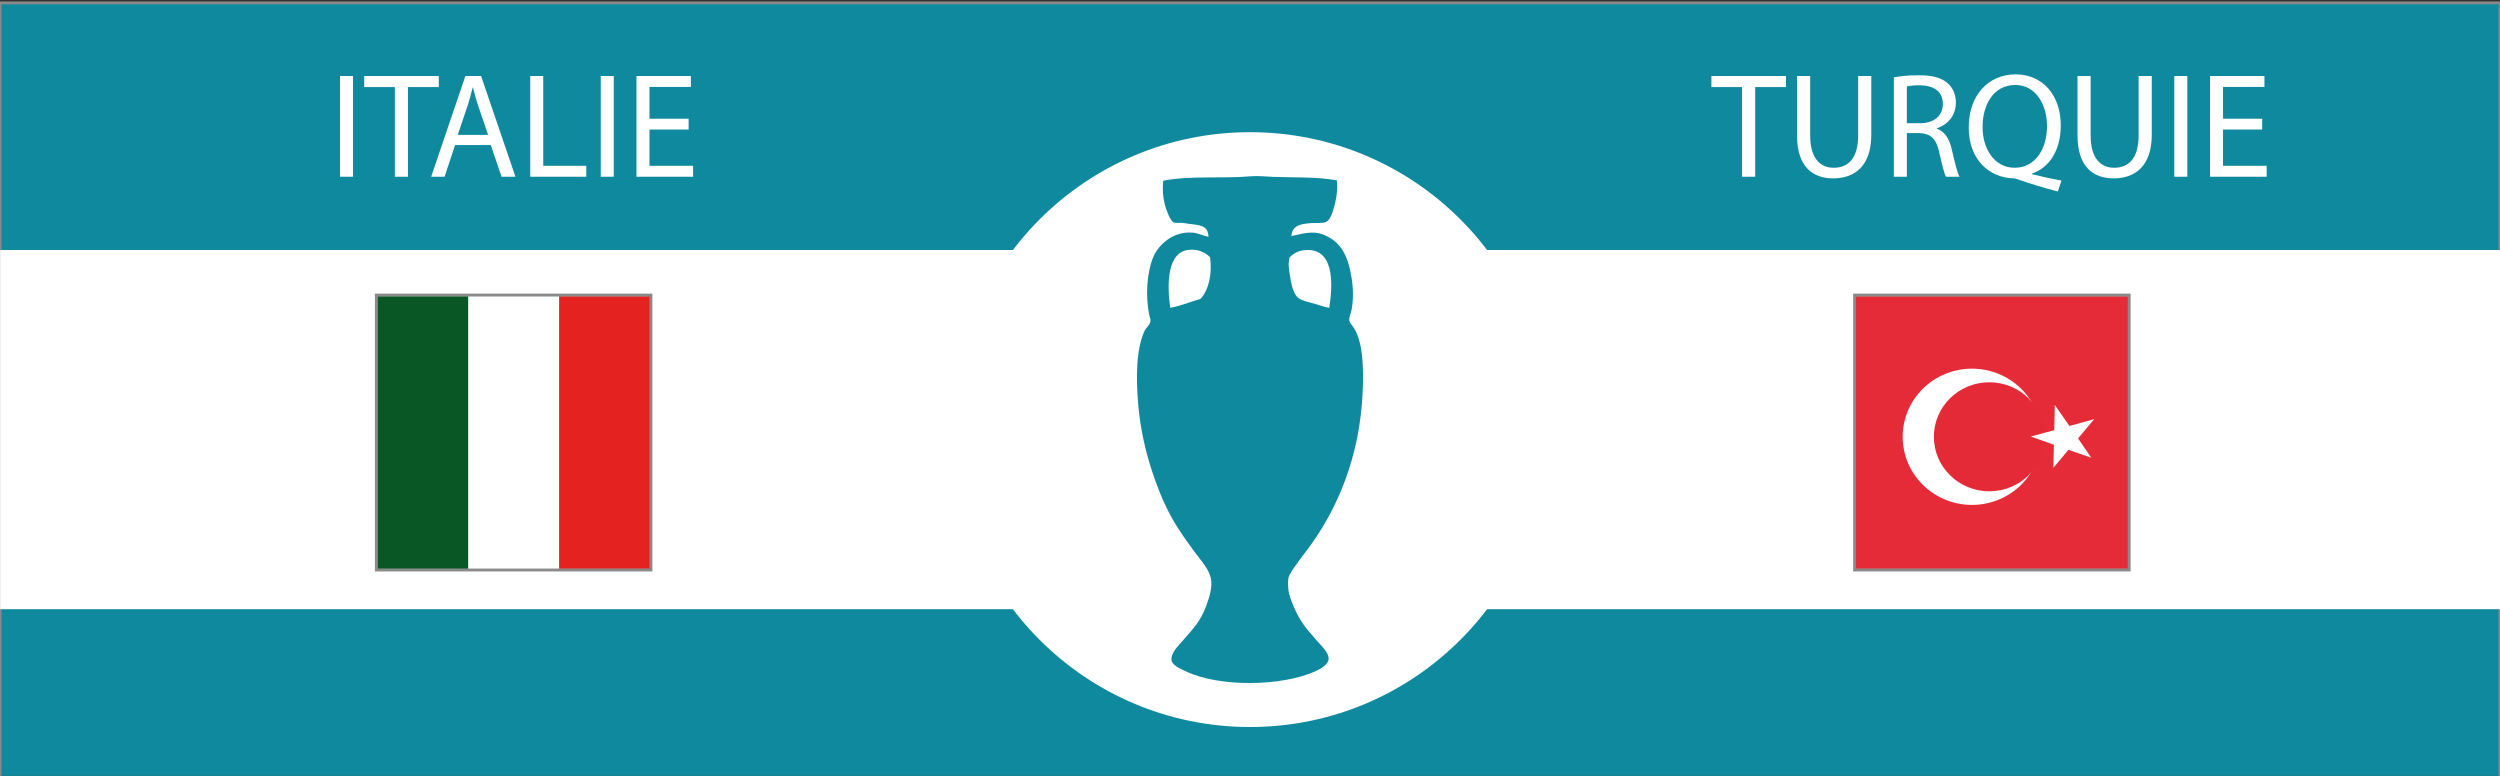
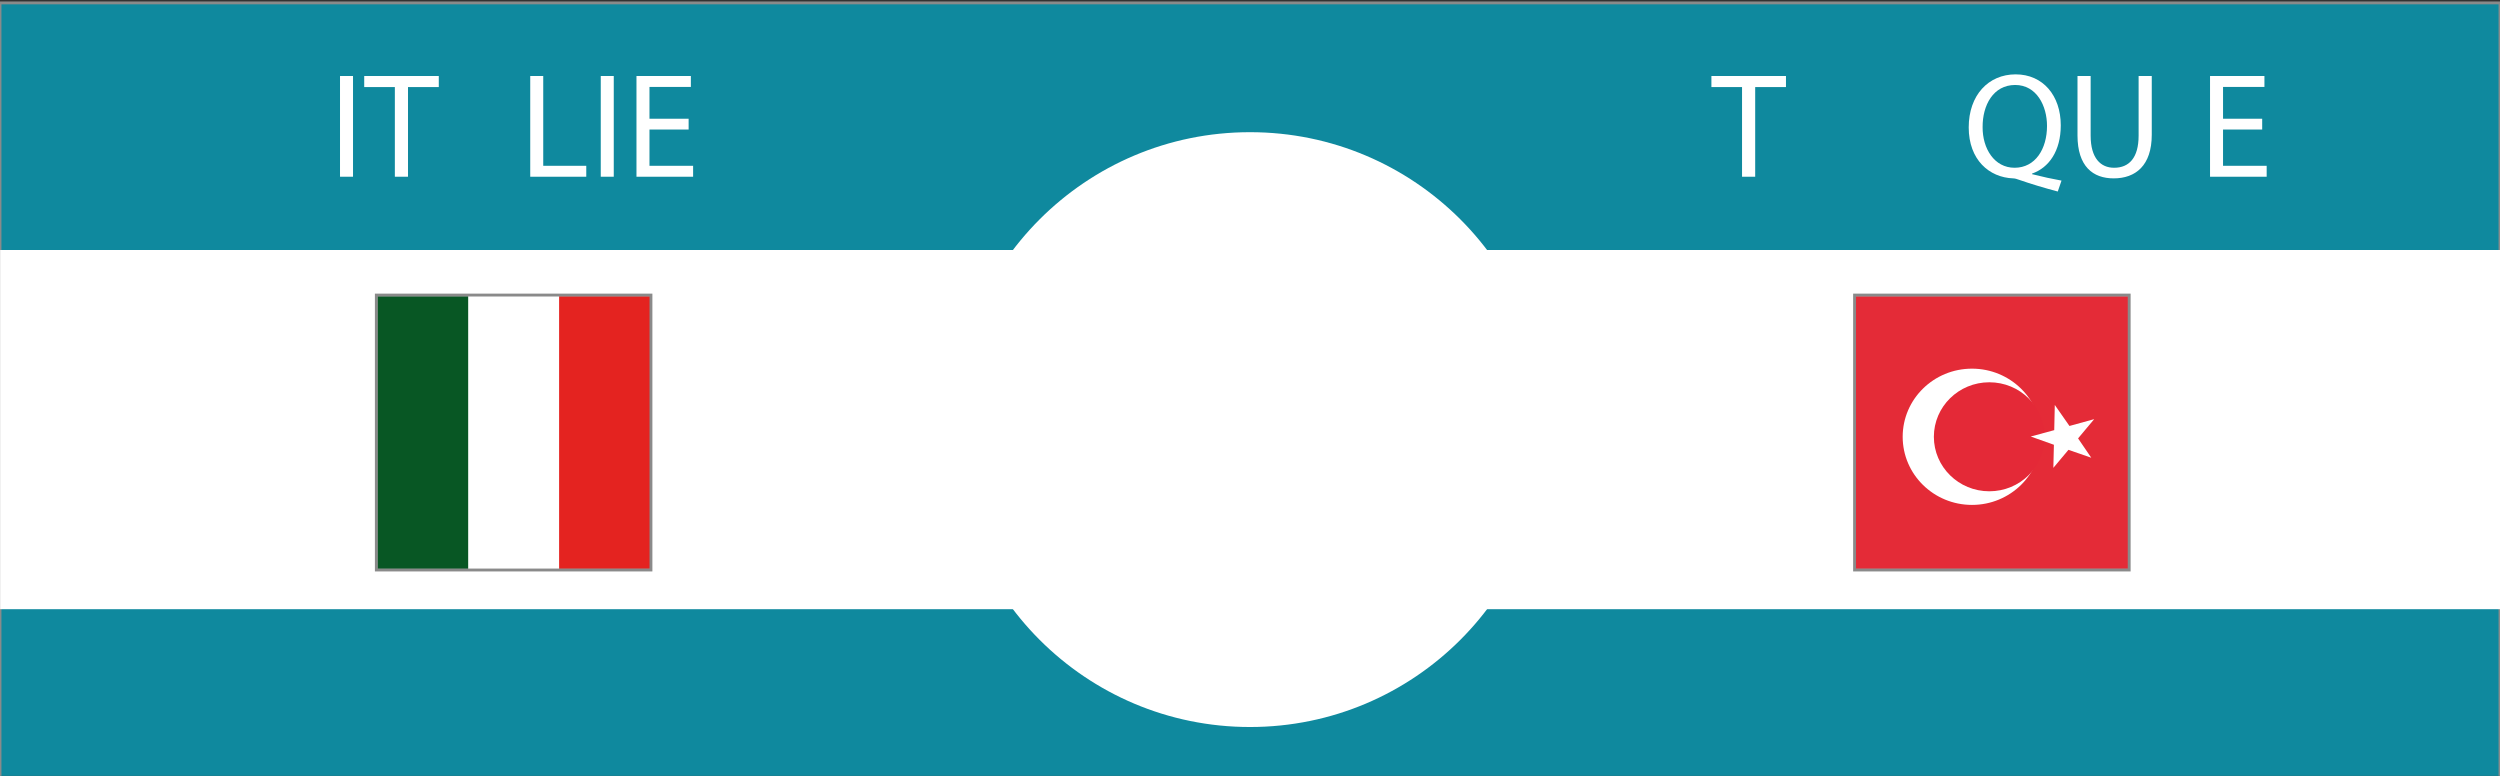
<svg xmlns="http://www.w3.org/2000/svg" version="1.1" id="Fond_bleu" x="0px" y="0px" width="870px" height="270px" viewBox="0 0 870 270" enable-background="new 0 0 870 270" xml:space="preserve">
  <rect x="0" y="0" width="870" height="270" fill="#333333" stroke="none" />
  <rect y="1" fill="#0F899E" stroke="#8A8A8A" stroke-miterlimit="10" width="870" height="270" />
  <rect x="0.042" y="87" fill="#FFFFFF" width="869.958" height="125" />
  <circle fill="#FFFFFF" cx="435" cy="149.5" r="103.5" />
-   <path fill-rule="evenodd" clip-rule="evenodd" fill="#0F899E" d="M465.237,62.775c0.259,2.625,0.025,5.318-0.666,8.094  c-0.448,1.802-1.384,5.482-2.993,6.32c-1.249,0.651-3.597,0.303-5.212,0.443c-3.698,0.322-6.632,0.684-6.985,4.546  c3.896-0.904,7.48-1.869,10.756-0.666c6.476,2.379,8.915,7.338,10.2,15.079c0.623,3.753,0.69,7.668,0,11.31  c-0.234,1.24-0.891,2.32-0.776,3.548c0.09,0.964,0.799,1.494,1.442,2.439c3.437,5.055,3.545,14.79,3.215,22.397  c-1.002,23.083-9.074,41.692-19.847,55.771c-0.993,1.298-2.119,2.731-3.216,4.324c-0.92,1.336-2.48,3.297-2.771,4.767  c-0.259,1.307-0.126,3.132,0,4.214c0.252,2.176,1.426,4.904,2.439,7.097c2.231,4.826,4.646,7.271,7.983,11.087  c1.366,1.563,3.721,3.743,3.547,5.877c-0.15,1.861-2.868,3.413-4.656,4.214c-11.685,5.228-33.23,5.584-45.016,0  c-1.879-0.891-4.734-2.056-4.989-3.881c-0.342-2.443,2.325-4.986,3.769-6.652c3.608-4.164,6.247-6.678,8.315-12.309  c1.033-2.813,2.317-6.533,1.553-9.757c-0.773-3.258-3.633-6.286-5.545-8.87c-2.007-2.715-4.104-5.661-5.875-8.427  c-3.946-6.152-6.565-12.486-8.981-19.735c-2.326-6.979-4.16-15.037-4.879-23.838c-0.686-8.395-0.782-18.617,2.329-25.169  c0.482-1.018,1.862-1.868,1.995-3.327c0.056-0.606-0.296-1.385-0.443-2.106c-1.33-6.503-0.878-14.675,1.442-20.18  c1.804-4.281,7.027-9.053,13.748-8.426c1.907,0.178,3.254,1.03,5.433,1.441c-0.108-4.232-3.425-4.039-7.097-4.546  c-0.758-0.104-1.593-0.306-2.438-0.333c-0.931-0.028-1.898,0.164-2.549-0.11c-1.308-0.551-2.687-4.619-3.104-6.209  c-0.71-2.699-0.888-5.56-0.555-8.315c9.686-1.882,20.393-0.637,30.6-1.553c2.204-0.197,5.268,0.122,7.873,0.222  C450.291,61.825,458.336,61.481,465.237,62.775z M417.781,104.022c2.802-3.047,4.137-8.587,3.327-14.525  c-1.71-1.661-4.135-2.89-7.429-2.55c-7.592,0.784-7.6,12.138-6.431,20.179C411.074,106.406,414.234,105.019,417.781,104.022z   M453.928,87.058c-2.168,0.224-3.778,1.146-5.101,2.439c-0.724,2.334-0.208,4.426,0.11,6.653c0.401,2.798,1.225,6.28,2.884,7.54  c1.408,1.07,3.436,1.372,5.211,1.885c1.838,0.531,3.605,1.224,5.543,1.552C463.983,98.271,464.199,85.997,453.928,87.058z" />
  <g id="Turquie_4_">
    <path fill="#E42B37" d="M645.711,103.059h94.924v94.927h-94.924V103.059z" />
    <path fill="#FFFFFF" d="M710.372,152.001c0,13.093-10.798,23.708-24.12,23.708s-24.121-10.615-24.121-23.708   c0-13.097,10.799-23.709,24.121-23.709S710.372,138.906,710.372,152.001z" />
    <path fill="#E42937" d="M711.579,152c0,10.474-8.64,18.967-19.297,18.967s-19.296-8.493-19.296-18.967   c0-10.477,8.639-18.968,19.296-18.968S711.579,141.523,711.579,152L711.579,152z" />
    <path fill="#FFFFFF" d="M715.068,140.925l-0.194,8.765l-8.177,2.22l8.062,2.869l-0.196,8.037l5.258-6.276l7.941,2.756l-4.594-6.736   l5.606-6.696l-8.605,2.372L715.068,140.925L715.068,140.925z" />
  </g>
  <rect x="645.389" y="102.683" fill="none" stroke="#8A8A8A" stroke-miterlimit="10" width="95.568" height="95.678" />
  <g id="Italie_1_">
    <path fill="#FFFFFF" d="M131.286,103.059h94.925v94.927h-94.925V103.059z" />
    <path fill="#085724" d="M131.286,103.059h31.641v94.927h-31.641V103.059z" />
    <path fill="#E42320" d="M194.569,103.059h31.641v94.927h-31.641V103.059z" />
  </g>
  <rect x="130.964" y="102.683" fill="none" stroke="#8A8A8A" stroke-miterlimit="10" width="95.568" height="95.678" />
  <g>
    <path fill="#FFFFFF" d="M606.23,30.299h-10.66v-3.848h25.949v3.848h-10.713V61.5h-4.576V30.299z" />
-     <path fill="#FFFFFF" d="M629.942,26.451v20.749c0,7.853,3.484,11.181,8.165,11.181c5.199,0,8.527-3.432,8.527-11.181V26.451h4.576   v20.437c0,10.764-5.668,15.185-13.26,15.185c-7.177,0-12.585-4.108-12.585-14.977V26.451H629.942z" />
-     <path fill="#FFFFFF" d="M659.062,26.919c2.288-0.468,5.564-0.729,8.685-0.729c4.836,0,7.956,0.884,10.141,2.86   c1.768,1.56,2.756,3.952,2.756,6.656c0,4.628-2.912,7.696-6.604,8.944v0.156c2.704,0.936,4.316,3.432,5.148,7.072   c1.144,4.888,1.976,8.268,2.704,9.62h-4.681c-0.571-0.988-1.352-4.004-2.34-8.372c-1.04-4.836-2.912-6.656-7.021-6.813h-4.264V61.5   h-4.524V26.919z M663.586,42.883h4.628c4.836,0,7.904-2.652,7.904-6.656c0-4.524-3.276-6.5-8.061-6.552   c-2.184,0-3.744,0.208-4.472,0.416V42.883z" />
    <path fill="#FFFFFF" d="M716.105,66.648c-4.731-1.248-9.359-2.652-13.416-4.057c-0.729-0.26-1.456-0.52-2.132-0.52   c-8.32-0.313-15.444-6.448-15.444-17.733c0-11.232,6.863-18.46,16.328-18.46c9.517,0,15.705,7.384,15.705,17.732   c0,8.996-4.16,14.769-9.984,16.797v0.208c3.483,0.884,7.279,1.716,10.244,2.236L716.105,66.648z M712.361,43.819   c0-7.021-3.64-14.249-11.076-14.249c-7.645,0-11.389,7.072-11.336,14.665c-0.053,7.437,4.056,14.145,11.128,14.145   C708.306,58.38,712.361,51.828,712.361,43.819z" />
    <path fill="#FFFFFF" d="M727.545,26.451v20.749c0,7.853,3.484,11.181,8.164,11.181c5.2,0,8.528-3.432,8.528-11.181V26.451h4.576   v20.437c0,10.764-5.668,15.185-13.261,15.185c-7.176,0-12.584-4.108-12.584-14.977V26.451H727.545z" />
-     <path fill="#FFFFFF" d="M761.188,26.451V61.5h-4.524V26.451H761.188z" />
    <path fill="#FFFFFF" d="M787.24,45.067h-13.624v12.637h15.185V61.5h-19.709V26.451h18.929v3.796h-14.404v11.076h13.624V45.067z" />
  </g>
  <g>
    <path fill="#FFFFFF" d="M122.85,26.451V61.5h-4.524V26.451H122.85z" />
    <path fill="#FFFFFF" d="M137.409,30.299h-10.66v-3.848h25.949v3.848h-10.712V61.5h-4.576V30.299z" />
-     <path fill="#FFFFFF" d="M158.365,50.476L154.725,61.5h-4.68l11.908-35.049h5.46L179.374,61.5h-4.836l-3.744-11.024H158.365z    M169.857,46.939l-3.432-10.088c-0.78-2.288-1.3-4.368-1.82-6.396h-0.104c-0.52,2.08-1.092,4.212-1.768,6.344l-3.433,10.141   H169.857z" />
    <path fill="#FFFFFF" d="M184.521,26.451h4.524v31.253h14.977V61.5h-19.5V26.451z" />
    <path fill="#FFFFFF" d="M213.588,26.451V61.5h-4.524V26.451H213.588z" />
    <path fill="#FFFFFF" d="M239.641,45.067h-13.624v12.637h15.185V61.5h-19.709V26.451h18.929v3.796h-14.404v11.076h13.624V45.067z" />
  </g>
</svg>